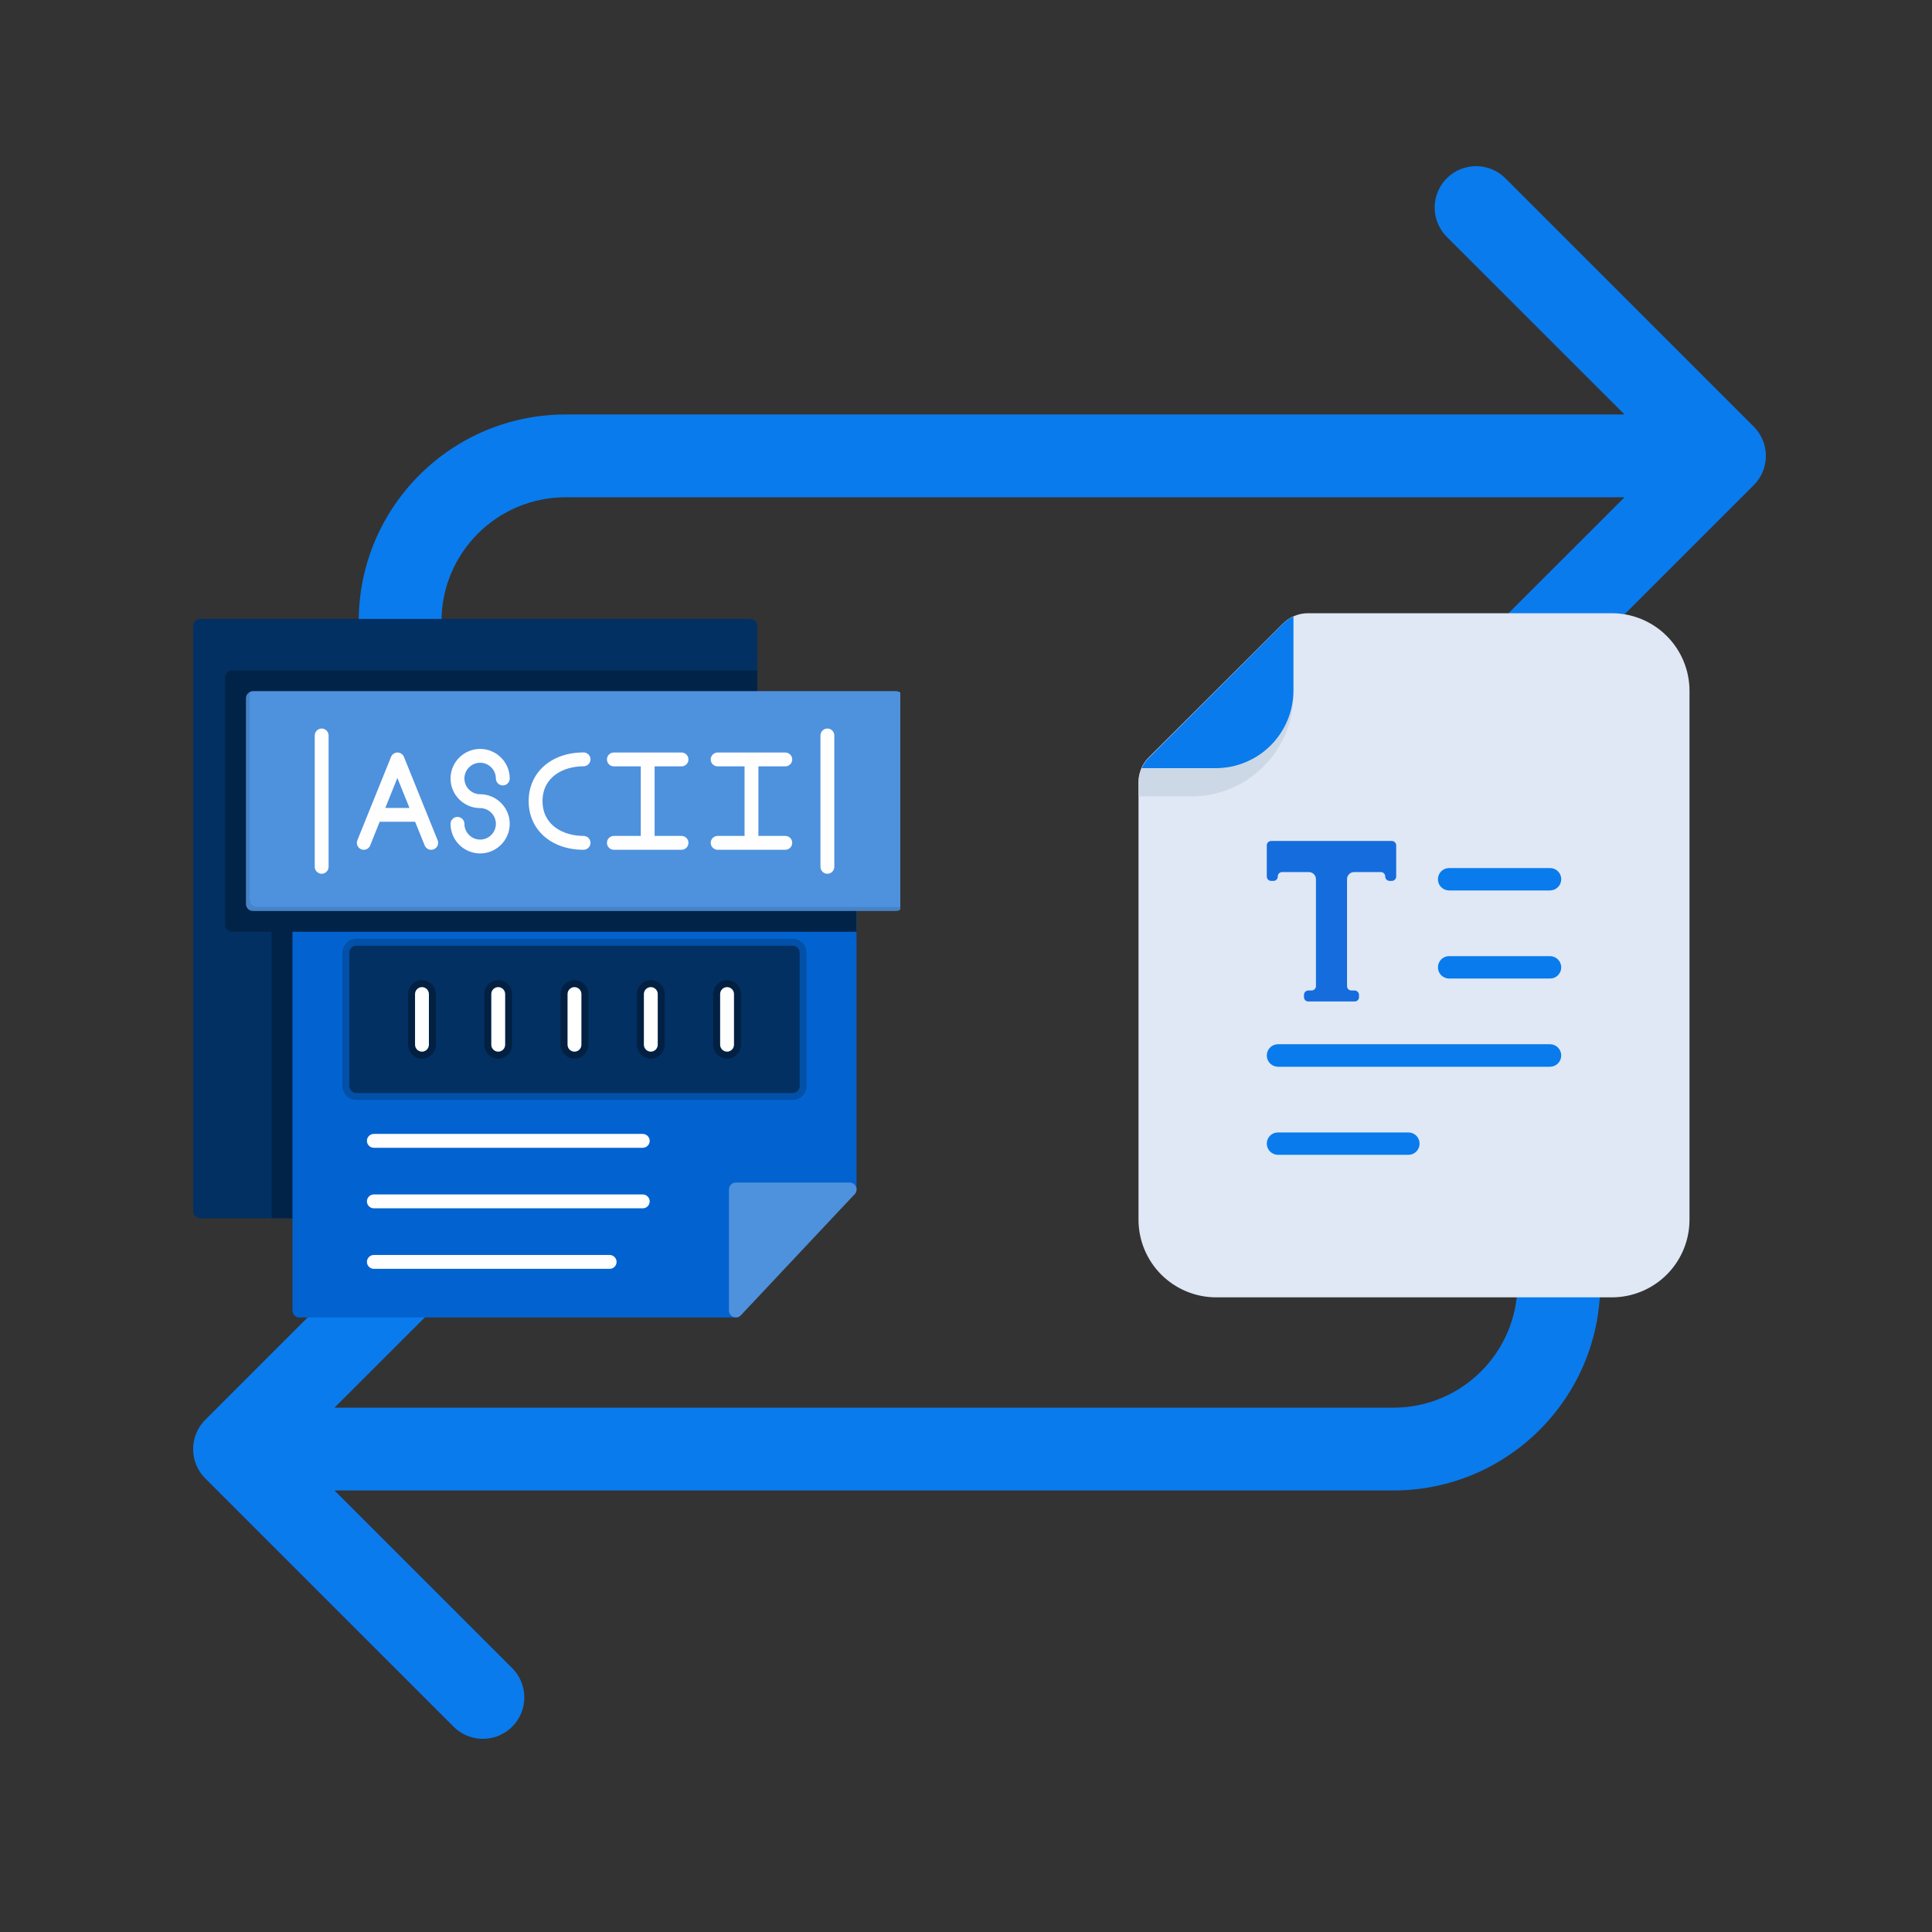
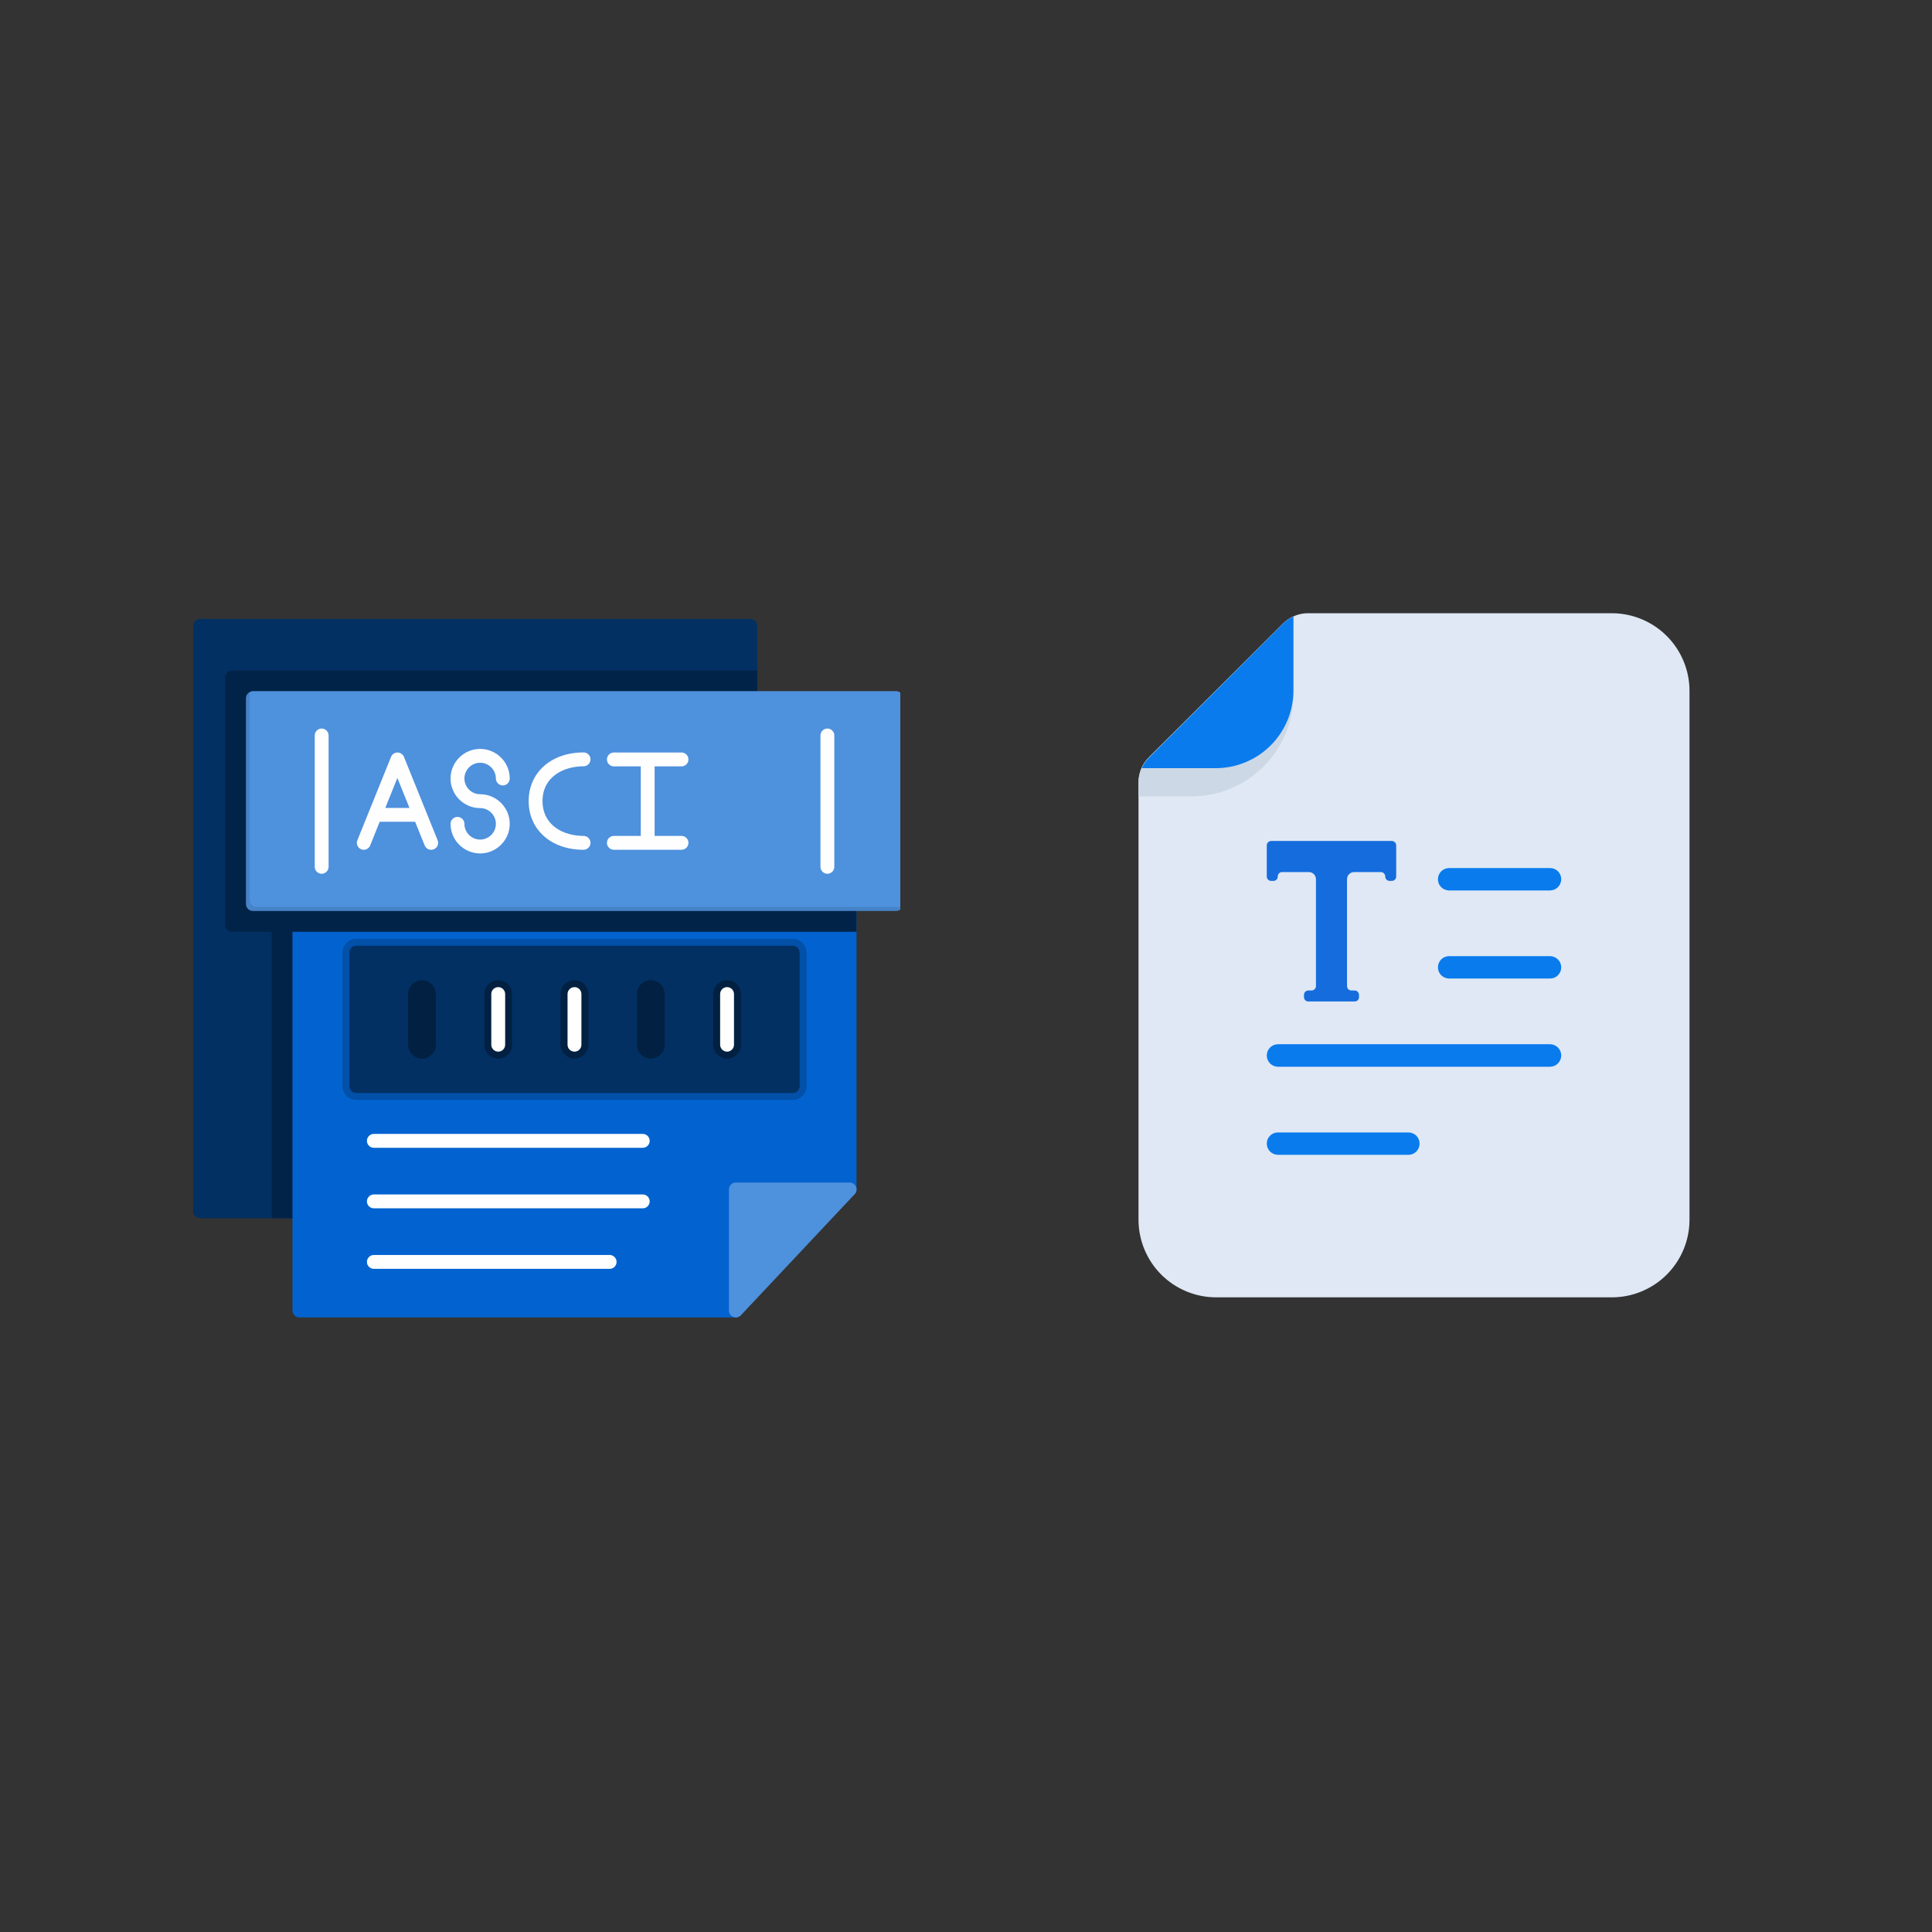
<svg xmlns="http://www.w3.org/2000/svg" width="500" zoomAndPan="magnify" viewBox="0 0 375 375" height="500" preserveAspectRatio="xMidYMid meet" version="1.0">
  <rect x="0" y="0" width="375" height="375" fill="#333333" stroke="none" />
  <defs>
    <clipPath id="994ff7b973">
      <path d="M 37.5 32.258 L 342.75 32.258 L 342.75 337.508 L 37.5 337.508 Z M 37.5 32.258 " clip-rule="nonzero" />
    </clipPath>
    <clipPath id="67f5e7b07d">
      <path d="M 37.5 120 L 147 120 L 147 237 L 37.5 237 Z M 37.5 120 " clip-rule="nonzero" />
    </clipPath>
    <clipPath id="e56d7c9eb7">
      <path d="M 47 134 L 174.75 134 L 174.75 177 L 47 177 Z M 47 134 " clip-rule="nonzero" />
    </clipPath>
    <clipPath id="e3008aabb5">
      <path d="M 48 134 L 174.75 134 L 174.75 177 L 48 177 Z M 48 134 " clip-rule="nonzero" />
    </clipPath>
    <clipPath id="e574d70465">
      <path d="M 220.648 119.027 L 328 119.027 L 328 251.777 L 220.648 251.777 Z M 220.648 119.027 " clip-rule="nonzero" />
    </clipPath>
    <clipPath id="8bf9fdc937">
      <path d="M 220.648 119.027 L 252 119.027 L 252 155 L 220.648 155 Z M 220.648 119.027 " clip-rule="nonzero" />
    </clipPath>
    <clipPath id="3a43144f2e">
      <path d="M 221 119.027 L 252 119.027 L 252 150 L 221 150 Z M 221 119.027 " clip-rule="nonzero" />
    </clipPath>
  </defs>
  <g clip-path="url(#994ff7b973)">
-     <path fill="#097bed" d="M 340.395 82.801 C 341.848 84.254 342.754 86.262 342.754 88.484 C 342.754 90.711 341.855 92.719 340.395 94.172 L 292.195 142.367 C 290.742 143.824 288.727 144.723 286.512 144.723 C 282.066 144.723 278.469 141.125 278.469 136.684 C 278.469 134.465 279.371 132.449 280.824 130.996 L 315.316 96.52 L 109.793 96.52 C 96.484 96.52 85.695 107.305 85.695 120.617 L 85.695 152.746 C 85.695 157.18 82.098 160.781 77.664 160.781 C 73.23 160.781 69.629 157.18 69.629 152.746 L 69.629 120.617 C 69.629 98.438 87.617 80.453 109.793 80.453 L 315.316 80.453 L 280.824 45.977 C 279.371 44.523 278.469 42.508 278.469 40.289 C 278.469 35.848 282.066 32.25 286.512 32.25 C 288.727 32.25 290.742 33.148 292.195 34.605 Z M 302.574 208.977 C 298.141 208.977 294.543 212.574 294.543 217.008 L 294.543 249.137 C 294.543 262.449 283.754 273.234 270.445 273.234 L 64.922 273.234 L 99.414 238.762 C 100.867 237.305 101.77 235.289 101.77 233.074 C 101.77 228.629 98.172 225.031 93.727 225.031 C 91.512 225.031 89.496 225.934 88.043 227.387 L 39.844 275.582 C 38.391 277.035 37.484 279.043 37.484 281.27 C 37.484 283.492 38.383 285.5 39.844 286.957 L 88.043 335.152 C 89.496 336.605 91.512 337.504 93.727 337.504 C 98.172 337.504 101.77 333.906 101.77 329.465 C 101.77 327.246 100.867 325.23 99.414 323.777 L 64.922 289.301 L 270.445 289.301 C 292.621 289.301 310.609 271.316 310.609 249.137 L 310.609 217.008 C 310.609 212.574 307.008 208.977 302.574 208.977 Z M 302.574 208.977 " fill-opacity="1" fill-rule="nonzero" />
-   </g>
+     </g>
  <g clip-path="url(#67f5e7b07d)">
    <path fill="#023063" d="M 58.113 236.445 L 38.844 236.445 C 38.105 236.445 37.5 235.84 37.5 235.098 L 37.5 121.477 C 37.5 120.738 38.105 120.133 38.844 120.133 L 145.633 120.133 C 146.371 120.133 146.977 120.738 146.977 121.477 L 146.977 135.527 C 146.977 136.266 146.371 136.871 145.633 136.871 L 50.43 136.871 L 50.43 174.129 L 58.113 174.129 C 58.855 174.129 59.461 174.734 59.461 175.477 L 59.461 235.098 C 59.461 235.84 58.855 236.445 58.113 236.445 Z M 58.113 236.445 " fill-opacity="1" fill-rule="evenodd" />
  </g>
  <path fill="#022348" d="M 58.113 236.445 L 52.73 236.445 L 52.73 175.477 C 52.73 175.012 52.793 174.562 52.902 174.129 L 58.113 174.129 C 58.855 174.129 59.461 174.734 59.461 175.477 L 59.461 235.098 C 59.461 235.84 58.855 236.445 58.113 236.445 Z M 58.113 236.445 " fill-opacity="1" fill-rule="evenodd" />
  <path fill="#022348" d="M 146.977 130.145 L 146.977 135.527 C 146.977 136.266 146.371 136.871 145.633 136.871 L 50.43 136.871 L 50.43 174.129 L 58.113 174.129 C 58.855 174.129 59.461 174.734 59.461 175.477 L 59.461 180.859 L 45.047 180.859 C 44.309 180.859 43.703 180.254 43.703 179.512 L 43.703 131.488 C 43.703 130.75 44.309 130.145 45.047 130.145 Z M 146.977 130.145 " fill-opacity="1" fill-rule="evenodd" />
  <path fill="#0263d0" d="M 142.832 255.715 L 58.113 255.715 C 57.375 255.715 56.77 255.109 56.77 254.367 L 56.77 175.477 C 56.77 174.734 57.375 174.129 58.113 174.129 L 164.898 174.129 C 165.641 174.129 166.246 174.734 166.246 175.477 L 166.246 230.875 C 166.246 231.613 165.641 232.219 164.898 232.219 L 144.164 232.219 L 144.164 254.367 C 144.18 255.109 143.574 255.715 142.832 255.715 Z M 142.832 255.715 " fill-opacity="1" fill-rule="evenodd" />
  <path fill="#022348" d="M 55.422 180.859 L 55.422 175.477 C 55.422 174.734 56.027 174.129 56.77 174.129 L 164.898 174.129 C 165.641 174.129 166.246 174.734 166.246 175.477 L 166.246 180.859 Z M 55.422 180.859 " fill-opacity="1" fill-rule="evenodd" />
  <g clip-path="url(#e56d7c9eb7)">
    <path fill="#4683c7" d="M 173.941 176.82 L 49.086 176.82 C 48.344 176.82 47.738 176.215 47.738 175.477 L 47.738 135.527 C 47.738 134.785 48.344 134.18 49.086 134.18 L 173.941 134.18 C 174.684 134.18 175.289 134.785 175.289 135.527 L 175.289 175.477 C 175.289 176.215 174.684 176.82 173.941 176.82 Z M 173.941 176.82 " fill-opacity="1" fill-rule="evenodd" />
  </g>
  <g clip-path="url(#e3008aabb5)">
    <path fill="#4e91dd" d="M 48.562 134.285 C 48.723 134.219 48.902 134.18 49.086 134.18 L 173.941 134.18 C 174.684 134.18 175.289 134.785 175.289 135.527 L 175.289 175.477 C 175.289 175.645 175.258 175.805 175.199 175.953 C 175.039 176.023 174.863 176.059 174.68 176.059 L 49.82 176.059 C 49.082 176.059 48.477 175.453 48.477 174.715 L 48.477 134.762 C 48.477 134.594 48.508 134.434 48.562 134.285 Z M 48.562 134.285 " fill-opacity="1" fill-rule="evenodd" />
  </g>
  <path fill="#4e91dd" d="M 142.832 255.715 C 142.672 255.715 142.496 255.688 142.336 255.617 C 141.824 255.418 141.488 254.918 141.488 254.367 L 141.488 230.875 C 141.488 230.133 142.094 229.527 142.832 229.527 L 164.914 229.527 C 165.453 229.527 165.938 229.852 166.152 230.336 C 166.367 230.832 166.258 231.398 165.895 231.789 L 143.816 255.281 C 143.547 255.566 143.195 255.715 142.832 255.715 Z M 142.832 255.715 " fill-opacity="1" fill-rule="evenodd" />
  <path fill="#0250a8" d="M 153.867 213.504 L 69.16 213.504 C 67.68 213.504 66.469 212.293 66.469 210.812 L 66.469 184.91 C 66.469 183.426 67.68 182.219 69.16 182.219 L 153.867 182.219 C 155.348 182.219 156.559 183.426 156.559 184.91 L 156.559 210.797 C 156.559 212.285 155.355 213.504 153.867 213.504 Z M 153.867 213.504 " fill-opacity="1" fill-rule="evenodd" />
  <path fill="#023063" d="M 153.867 212.156 L 69.16 212.156 C 68.422 212.156 67.816 211.551 67.816 210.812 L 67.816 184.91 C 67.816 184.168 68.422 183.562 69.16 183.562 L 153.867 183.562 C 154.605 183.562 155.211 184.168 155.211 184.91 L 155.211 210.797 C 155.211 211.551 154.605 212.156 153.867 212.156 Z M 153.867 212.156 " fill-opacity="1" fill-rule="evenodd" />
  <path fill="#022041" d="M 81.906 205.469 C 80.422 205.469 79.215 204.262 79.215 202.777 L 79.215 192.941 C 79.215 191.457 80.422 190.25 81.906 190.25 C 83.387 190.25 84.594 191.457 84.594 192.941 L 84.594 202.777 C 84.594 204.262 83.387 205.469 81.906 205.469 Z M 96.707 205.469 C 95.223 205.469 94.016 204.262 94.016 202.777 L 94.016 192.941 C 94.016 191.457 95.223 190.25 96.707 190.25 C 98.188 190.25 99.398 191.457 99.398 192.941 L 99.398 202.777 C 99.398 204.262 98.188 205.469 96.707 205.469 Z M 111.508 205.469 C 110.023 205.469 108.816 204.262 108.816 202.777 L 108.816 192.941 C 108.816 191.457 110.023 190.25 111.508 190.25 C 112.988 190.25 114.199 191.457 114.199 192.941 L 114.199 202.777 C 114.199 204.266 112.996 205.469 111.508 205.469 Z M 126.32 205.469 C 124.84 205.469 123.633 204.262 123.633 202.777 L 123.633 192.941 C 123.633 191.457 124.84 190.25 126.32 190.25 C 127.805 190.25 129.012 191.457 129.012 192.941 L 129.012 202.777 C 129.012 204.262 127.805 205.469 126.32 205.469 Z M 141.125 205.469 C 139.641 205.469 138.434 204.262 138.434 202.777 L 138.434 192.941 C 138.434 191.457 139.641 190.25 141.125 190.25 C 142.605 190.25 143.816 191.457 143.816 192.941 L 143.816 202.777 C 143.816 204.262 142.605 205.469 141.125 205.469 Z M 141.125 205.469 " fill-opacity="1" fill-rule="evenodd" />
-   <path fill="#ffffff" d="M 81.906 204.125 C 81.164 204.125 80.559 203.52 80.559 202.777 L 80.559 192.941 C 80.559 192.203 81.164 191.598 81.906 191.598 C 82.645 191.598 83.25 192.203 83.25 192.941 L 83.25 202.777 C 83.25 203.52 82.645 204.125 81.906 204.125 Z M 81.906 204.125 " fill-opacity="1" fill-rule="evenodd" />
  <path fill="#ffffff" d="M 96.707 204.125 C 95.965 204.125 95.359 203.52 95.359 202.777 L 95.359 192.941 C 95.359 192.203 95.965 191.598 96.707 191.598 C 97.445 191.598 98.051 192.203 98.051 192.941 L 98.051 202.777 C 98.051 203.52 97.445 204.125 96.707 204.125 Z M 96.707 204.125 " fill-opacity="1" fill-rule="evenodd" />
  <path fill="#ffffff" d="M 111.508 204.125 C 110.766 204.125 110.16 203.52 110.16 202.777 L 110.16 192.941 C 110.16 192.203 110.766 191.598 111.508 191.598 C 112.246 191.598 112.852 192.203 112.852 192.941 L 112.852 202.777 C 112.852 203.52 112.262 204.125 111.508 204.125 Z M 111.508 204.125 " fill-opacity="1" fill-rule="evenodd" />
-   <path fill="#ffffff" d="M 126.32 204.125 C 125.582 204.125 124.977 203.52 124.977 202.777 L 124.977 192.941 C 124.977 192.203 125.582 191.598 126.32 191.598 C 127.062 191.598 127.668 192.203 127.668 192.941 L 127.668 202.777 C 127.668 203.52 127.062 204.125 126.32 204.125 Z M 126.32 204.125 " fill-opacity="1" fill-rule="evenodd" />
  <path fill="#ffffff" d="M 141.125 204.125 C 140.383 204.125 139.777 203.52 139.777 202.777 L 139.777 192.941 C 139.777 192.203 140.383 191.598 141.125 191.598 C 141.863 191.598 142.469 192.203 142.469 192.941 L 142.469 202.777 C 142.469 203.52 141.863 204.125 141.125 204.125 Z M 141.125 204.125 " fill-opacity="1" fill-rule="evenodd" />
  <path fill="#ffffff" d="M 124.762 222.785 L 72.566 222.785 C 71.824 222.785 71.219 222.18 71.219 221.441 C 71.219 220.699 71.824 220.094 72.566 220.094 L 124.762 220.094 C 125.5 220.094 126.105 220.699 126.105 221.441 C 126.105 222.18 125.5 222.785 124.762 222.785 Z M 124.762 222.785 " fill-opacity="1" fill-rule="evenodd" />
  <path fill="#ffffff" d="M 124.762 234.535 L 72.566 234.535 C 71.824 234.535 71.219 233.93 71.219 233.188 C 71.219 232.449 71.824 231.844 72.566 231.844 L 124.762 231.844 C 125.5 231.844 126.105 232.449 126.105 233.188 C 126.105 233.93 125.5 234.535 124.762 234.535 Z M 124.762 234.535 " fill-opacity="1" fill-rule="evenodd" />
  <path fill="#ffffff" d="M 118.344 246.281 L 72.566 246.281 C 71.824 246.281 71.219 245.676 71.219 244.934 C 71.219 244.195 71.824 243.59 72.566 243.59 L 118.328 243.59 C 119.07 243.59 119.676 244.195 119.676 244.934 C 119.676 245.676 119.082 246.281 118.344 246.281 Z M 118.344 246.281 " fill-opacity="1" fill-rule="evenodd" />
  <path fill="#fefefe" d="M 62.434 169.598 C 61.695 169.598 61.09 168.988 61.09 168.25 L 61.09 142.75 C 61.09 142.012 61.695 141.406 62.434 141.406 C 63.176 141.406 63.781 142.012 63.781 142.75 L 63.781 168.25 C 63.781 168.988 63.172 169.598 62.434 169.598 Z M 62.434 169.598 " fill-opacity="1" fill-rule="evenodd" />
  <path fill="#fefefe" d="M 160.594 169.598 C 159.855 169.598 159.25 168.988 159.25 168.25 L 159.25 142.75 C 159.25 142.012 159.855 141.406 160.594 141.406 C 161.336 141.406 161.941 142.012 161.941 142.75 L 161.941 168.25 C 161.941 168.988 161.336 169.598 160.594 169.598 Z M 160.594 169.598 " fill-opacity="1" fill-rule="evenodd" />
  <path fill="#fefefe" d="M 83.68 164.941 C 83.141 164.941 82.645 164.617 82.43 164.094 L 80.574 159.504 L 73.695 159.504 L 71.852 164.105 C 71.57 164.793 70.789 165.129 70.105 164.844 C 69.418 164.562 69.082 163.781 69.363 163.098 L 71.543 157.699 C 71.559 157.672 71.559 157.66 71.57 157.633 L 75.902 146.91 C 76.105 146.398 76.602 146.062 77.156 146.062 C 77.707 146.062 78.191 146.398 78.406 146.91 L 82.738 157.633 C 82.754 157.66 82.754 157.672 82.766 157.699 L 84.945 163.098 C 85.227 163.781 84.891 164.562 84.207 164.844 C 84.016 164.914 83.844 164.941 83.68 164.941 Z M 74.785 156.824 L 79.48 156.824 L 77.129 151 Z M 74.785 156.824 " fill-opacity="1" fill-rule="evenodd" />
  <path fill="#fefefe" d="M 93.195 165.652 C 90.031 165.652 87.449 163.07 87.449 159.906 C 87.449 159.168 88.055 158.562 88.793 158.562 C 89.535 158.562 90.141 159.168 90.141 159.906 C 90.141 161.59 91.512 162.961 93.195 162.961 C 94.875 162.961 96.25 161.59 96.25 159.906 C 96.25 158.227 94.875 156.852 93.195 156.852 C 90.031 156.852 87.449 154.27 87.449 151.105 C 87.449 147.945 90.031 145.363 93.195 145.363 C 96.355 145.363 98.941 147.945 98.941 151.105 C 98.941 151.848 98.336 152.453 97.594 152.453 C 96.855 152.453 96.25 151.848 96.25 151.105 C 96.25 149.426 94.875 148.051 93.195 148.051 C 91.512 148.051 90.141 149.426 90.141 151.105 C 90.141 152.789 91.512 154.16 93.195 154.16 C 96.355 154.16 98.941 156.746 98.941 159.906 C 98.941 163.07 96.355 165.652 93.195 165.652 Z M 93.195 165.652 " fill-opacity="1" fill-rule="evenodd" />
  <path fill="#fefefe" d="M 113.27 164.941 C 106.984 164.941 102.613 161.051 102.613 155.492 C 102.613 149.938 107 146.047 113.27 146.047 C 114.012 146.047 114.617 146.652 114.617 147.395 C 114.617 148.133 114.012 148.738 113.27 148.738 C 109.301 148.738 105.305 150.824 105.305 155.492 C 105.305 160.164 109.312 162.25 113.27 162.25 C 114.012 162.25 114.617 162.855 114.617 163.594 C 114.617 164.336 114.012 164.941 113.27 164.941 Z M 113.27 164.941 " fill-opacity="1" fill-rule="evenodd" />
  <path fill="#fefefe" d="M 132.285 164.941 L 119.148 164.941 C 118.41 164.941 117.805 164.336 117.805 163.594 C 117.805 162.855 118.41 162.25 119.148 162.25 L 124.371 162.25 L 124.371 148.754 L 119.148 148.754 C 118.41 148.754 117.805 148.148 117.805 147.406 C 117.805 146.668 118.41 146.062 119.148 146.062 L 132.285 146.062 C 133.023 146.062 133.629 146.668 133.629 147.406 C 133.629 148.148 133.023 148.754 132.285 148.754 L 127.062 148.754 L 127.062 162.25 L 132.285 162.25 C 133.023 162.25 133.629 162.855 133.629 163.594 C 133.629 164.336 133.023 164.941 132.285 164.941 Z M 132.285 164.941 " fill-opacity="1" fill-rule="evenodd" />
-   <path fill="#fefefe" d="M 152.426 164.941 L 139.293 164.941 C 138.555 164.941 137.949 164.336 137.949 163.594 C 137.949 162.855 138.555 162.25 139.293 162.25 L 144.516 162.25 L 144.516 148.754 L 139.293 148.754 C 138.555 148.754 137.949 148.148 137.949 147.406 C 137.949 146.668 138.555 146.062 139.293 146.062 L 152.426 146.062 C 153.168 146.062 153.773 146.668 153.773 147.406 C 153.773 148.148 153.168 148.754 152.426 148.754 L 147.207 148.754 L 147.207 162.25 L 152.426 162.25 C 153.168 162.25 153.773 162.855 153.773 163.594 C 153.773 164.336 153.168 164.941 152.426 164.941 Z M 152.426 164.941 " fill-opacity="1" fill-rule="evenodd" />
  <g clip-path="url(#e574d70465)">
    <path fill="#dfe8f4" d="M 312.855 119.027 C 313.844 119.027 314.824 119.125 315.797 119.316 C 316.766 119.512 317.711 119.797 318.625 120.176 C 319.539 120.555 320.406 121.02 321.23 121.57 C 322.055 122.121 322.816 122.746 323.516 123.445 C 324.215 124.145 324.84 124.906 325.391 125.73 C 325.941 126.551 326.406 127.422 326.785 128.336 C 327.164 129.25 327.449 130.191 327.641 131.164 C 327.836 132.133 327.93 133.113 327.93 134.105 L 327.93 236.738 C 327.93 237.727 327.836 238.707 327.641 239.68 C 327.449 240.648 327.164 241.594 326.785 242.508 C 326.406 243.422 325.941 244.289 325.391 245.113 C 324.84 245.938 324.215 246.699 323.516 247.398 C 322.816 248.098 322.055 248.723 321.23 249.273 C 320.406 249.824 319.539 250.285 318.625 250.664 C 317.711 251.043 316.766 251.332 315.797 251.523 C 314.824 251.719 313.844 251.812 312.855 251.812 L 236.059 251.812 C 235.07 251.812 234.09 251.719 233.117 251.523 C 232.148 251.332 231.207 251.043 230.289 250.664 C 229.375 250.285 228.508 249.824 227.684 249.273 C 226.859 248.723 226.098 248.098 225.398 247.398 C 224.699 246.699 224.074 245.938 223.523 245.113 C 222.977 244.289 222.512 243.422 222.133 242.508 C 221.754 241.594 221.465 240.648 221.273 239.68 C 221.082 238.707 220.984 237.727 220.984 236.738 L 220.984 151.922 C 220.98 151.016 221.152 150.148 221.5 149.316 C 221.844 148.48 222.336 147.746 222.977 147.105 L 249.062 121.02 C 249.699 120.379 250.438 119.887 251.27 119.543 C 252.105 119.199 252.973 119.027 253.875 119.027 Z M 312.855 119.027 " fill-opacity="1" fill-rule="nonzero" />
  </g>
  <g clip-path="url(#8bf9fdc937)">
    <path fill="#ccd8e5" d="M 249.062 121.02 C 249.641 120.445 250.305 119.992 251.055 119.664 L 251.055 134.77 C 251.055 135.418 251.023 136.066 250.957 136.711 C 250.895 137.355 250.801 137.996 250.672 138.633 C 250.547 139.27 250.391 139.898 250.199 140.52 C 250.012 141.141 249.793 141.75 249.547 142.348 C 249.297 142.949 249.02 143.535 248.715 144.105 C 248.41 144.68 248.078 145.234 247.715 145.773 C 247.355 146.312 246.969 146.832 246.559 147.336 C 246.148 147.836 245.711 148.316 245.254 148.773 C 244.793 149.234 244.312 149.668 243.812 150.078 C 243.312 150.492 242.789 150.879 242.25 151.238 C 241.711 151.598 241.156 151.93 240.582 152.238 C 240.012 152.543 239.426 152.82 238.828 153.066 C 238.227 153.316 237.617 153.535 236.996 153.723 C 236.375 153.91 235.746 154.07 235.109 154.195 C 234.477 154.32 233.832 154.418 233.188 154.48 C 232.543 154.543 231.895 154.574 231.246 154.574 L 220.984 154.574 L 220.984 151.809 C 220.98 150.906 221.152 150.039 221.5 149.203 C 221.844 148.371 222.336 147.633 222.977 146.996 Z M 249.062 121.02 " fill-opacity="1" fill-rule="nonzero" />
  </g>
  <g clip-path="url(#3a43144f2e)">
    <path fill="#097bed" d="M 221.621 149.098 C 221.945 148.352 222.398 147.688 222.977 147.105 L 249.062 121.02 C 249.641 120.445 250.305 119.992 251.055 119.664 L 251.055 134.023 C 251.055 135.012 250.957 135.992 250.766 136.965 C 250.57 137.934 250.285 138.879 249.906 139.793 C 249.527 140.707 249.062 141.574 248.512 142.398 C 247.965 143.223 247.34 143.984 246.637 144.684 C 245.938 145.383 245.176 146.008 244.355 146.559 C 243.531 147.109 242.66 147.57 241.746 147.949 C 240.832 148.328 239.891 148.617 238.918 148.809 C 237.949 149.004 236.969 149.098 235.977 149.098 Z M 221.621 149.098 " fill-opacity="1" fill-rule="nonzero" />
  </g>
  <path fill="#097bed" d="M 300.848 172.836 L 281.262 172.836 C 280.973 172.836 280.695 172.777 280.43 172.668 C 280.164 172.555 279.93 172.398 279.727 172.191 C 279.523 171.988 279.367 171.75 279.262 171.484 C 279.152 171.215 279.102 170.938 279.105 170.648 C 279.105 170.363 279.16 170.086 279.27 169.824 C 279.379 169.559 279.535 169.324 279.738 169.121 C 279.938 168.922 280.172 168.766 280.438 168.656 C 280.703 168.547 280.977 168.492 281.262 168.492 L 300.848 168.492 C 301.137 168.488 301.414 168.539 301.684 168.648 C 301.949 168.754 302.188 168.91 302.391 169.113 C 302.598 169.316 302.754 169.551 302.867 169.816 C 302.977 170.082 303.035 170.359 303.035 170.648 C 303.035 170.938 302.977 171.219 302.867 171.484 C 302.758 171.754 302.598 171.988 302.395 172.195 C 302.188 172.398 301.953 172.559 301.684 172.668 C 301.418 172.777 301.137 172.836 300.848 172.836 Z M 300.848 172.836 " fill-opacity="1" fill-rule="nonzero" />
  <path fill="#097bed" d="M 300.848 189.93 L 281.262 189.93 C 280.977 189.93 280.703 189.875 280.438 189.766 C 280.172 189.656 279.938 189.5 279.738 189.297 C 279.535 189.098 279.379 188.863 279.27 188.598 C 279.16 188.332 279.105 188.059 279.105 187.773 C 279.102 187.484 279.152 187.207 279.262 186.938 C 279.367 186.672 279.523 186.434 279.727 186.23 C 279.93 186.023 280.164 185.863 280.43 185.754 C 280.695 185.641 280.973 185.586 281.262 185.586 L 300.848 185.586 C 301.137 185.586 301.418 185.641 301.684 185.754 C 301.953 185.863 302.188 186.023 302.395 186.227 C 302.598 186.434 302.758 186.668 302.867 186.938 C 302.977 187.203 303.035 187.484 303.035 187.773 C 303.035 188.062 302.977 188.34 302.867 188.605 C 302.754 188.871 302.598 189.105 302.391 189.309 C 302.188 189.512 301.949 189.668 301.684 189.773 C 301.414 189.883 301.137 189.934 300.848 189.93 Z M 300.848 189.93 " fill-opacity="1" fill-rule="nonzero" />
  <path fill="#097bed" d="M 300.848 207.055 L 248.066 207.055 C 247.777 207.055 247.496 207 247.23 206.887 C 246.961 206.777 246.727 206.617 246.52 206.414 C 246.316 206.207 246.16 205.973 246.047 205.703 C 245.938 205.438 245.883 205.16 245.883 204.867 C 245.883 204.578 245.938 204.301 246.047 204.031 C 246.16 203.766 246.316 203.527 246.52 203.324 C 246.727 203.117 246.961 202.961 247.23 202.848 C 247.496 202.738 247.777 202.684 248.066 202.684 L 300.848 202.684 C 301.137 202.684 301.418 202.738 301.684 202.848 C 301.953 202.961 302.188 203.117 302.395 203.324 C 302.598 203.527 302.758 203.766 302.867 204.031 C 302.977 204.301 303.035 204.578 303.035 204.867 C 303.035 205.16 302.977 205.438 302.867 205.703 C 302.758 205.973 302.598 206.207 302.395 206.414 C 302.188 206.617 301.953 206.777 301.684 206.887 C 301.418 207 301.137 207.055 300.848 207.055 Z M 300.848 207.055 " fill-opacity="1" fill-rule="nonzero" />
  <path fill="#097bed" d="M 273.379 224.148 L 248.066 224.148 C 247.777 224.148 247.496 224.094 247.23 223.984 C 246.961 223.871 246.727 223.715 246.52 223.512 C 246.316 223.305 246.16 223.07 246.047 222.801 C 245.938 222.531 245.883 222.254 245.883 221.965 C 245.883 221.676 245.938 221.398 246.047 221.133 C 246.16 220.867 246.316 220.633 246.523 220.43 C 246.727 220.227 246.965 220.07 247.23 219.965 C 247.5 219.855 247.777 219.805 248.066 219.809 L 273.379 219.809 C 273.664 219.809 273.941 219.863 274.203 219.973 C 274.469 220.082 274.703 220.238 274.906 220.438 C 275.105 220.641 275.262 220.875 275.371 221.141 C 275.48 221.402 275.535 221.68 275.535 221.965 C 275.539 222.254 275.488 222.531 275.379 222.797 C 275.273 223.066 275.117 223.305 274.914 223.508 C 274.711 223.715 274.477 223.871 274.211 223.984 C 273.945 224.094 273.668 224.148 273.379 224.148 Z M 273.379 224.148 " fill-opacity="1" fill-rule="nonzero" />
  <path fill="#156cdd" d="M 245.883 164.094 L 245.883 170.121 C 245.883 170.359 245.965 170.562 246.133 170.73 C 246.301 170.898 246.5 170.98 246.738 170.98 L 247.18 170.98 C 247.414 170.98 247.613 170.895 247.777 170.727 C 247.941 170.559 248.02 170.359 248.012 170.121 C 248.012 169.887 248.094 169.684 248.262 169.516 C 248.43 169.348 248.633 169.266 248.867 169.266 L 254.043 169.266 C 254.227 169.266 254.402 169.301 254.57 169.371 C 254.742 169.441 254.891 169.539 255.02 169.672 C 255.148 169.801 255.25 169.949 255.32 170.121 C 255.391 170.289 255.426 170.465 255.426 170.648 L 255.426 191.395 C 255.426 191.633 255.34 191.836 255.172 192.004 C 255.008 192.172 254.805 192.254 254.566 192.254 L 253.957 192.254 C 253.723 192.254 253.52 192.336 253.352 192.504 C 253.184 192.672 253.102 192.875 253.102 193.113 L 253.102 193.555 C 253.102 193.789 253.184 193.988 253.355 194.152 C 253.523 194.312 253.723 194.391 253.957 194.383 L 262.922 194.383 C 263.156 194.391 263.359 194.312 263.527 194.152 C 263.695 193.988 263.781 193.789 263.781 193.555 L 263.781 193.113 C 263.781 192.875 263.695 192.672 263.527 192.504 C 263.359 192.336 263.16 192.254 262.922 192.254 L 262.312 192.254 C 262.078 192.254 261.875 192.172 261.707 192.004 C 261.539 191.836 261.457 191.633 261.457 191.395 L 261.457 170.648 C 261.457 170.465 261.492 170.289 261.562 170.121 C 261.633 169.949 261.73 169.801 261.859 169.672 C 261.992 169.539 262.141 169.441 262.309 169.371 C 262.48 169.301 262.656 169.266 262.84 169.266 L 268.012 169.266 C 268.25 169.266 268.449 169.348 268.617 169.516 C 268.785 169.684 268.871 169.887 268.871 170.121 C 268.871 170.355 268.949 170.555 269.109 170.719 C 269.273 170.887 269.469 170.973 269.699 170.98 L 270.141 170.98 C 270.379 170.98 270.582 170.898 270.75 170.73 C 270.914 170.562 271 170.359 271 170.121 L 271 164.094 C 271 163.855 270.914 163.652 270.75 163.484 C 270.582 163.32 270.379 163.234 270.141 163.234 L 246.793 163.234 C 246.676 163.227 246.559 163.242 246.449 163.285 C 246.336 163.324 246.238 163.383 246.152 163.465 C 246.066 163.547 246 163.641 245.949 163.75 C 245.902 163.859 245.879 163.973 245.883 164.094 Z M 245.883 164.094 " fill-opacity="1" fill-rule="nonzero" />
</svg>